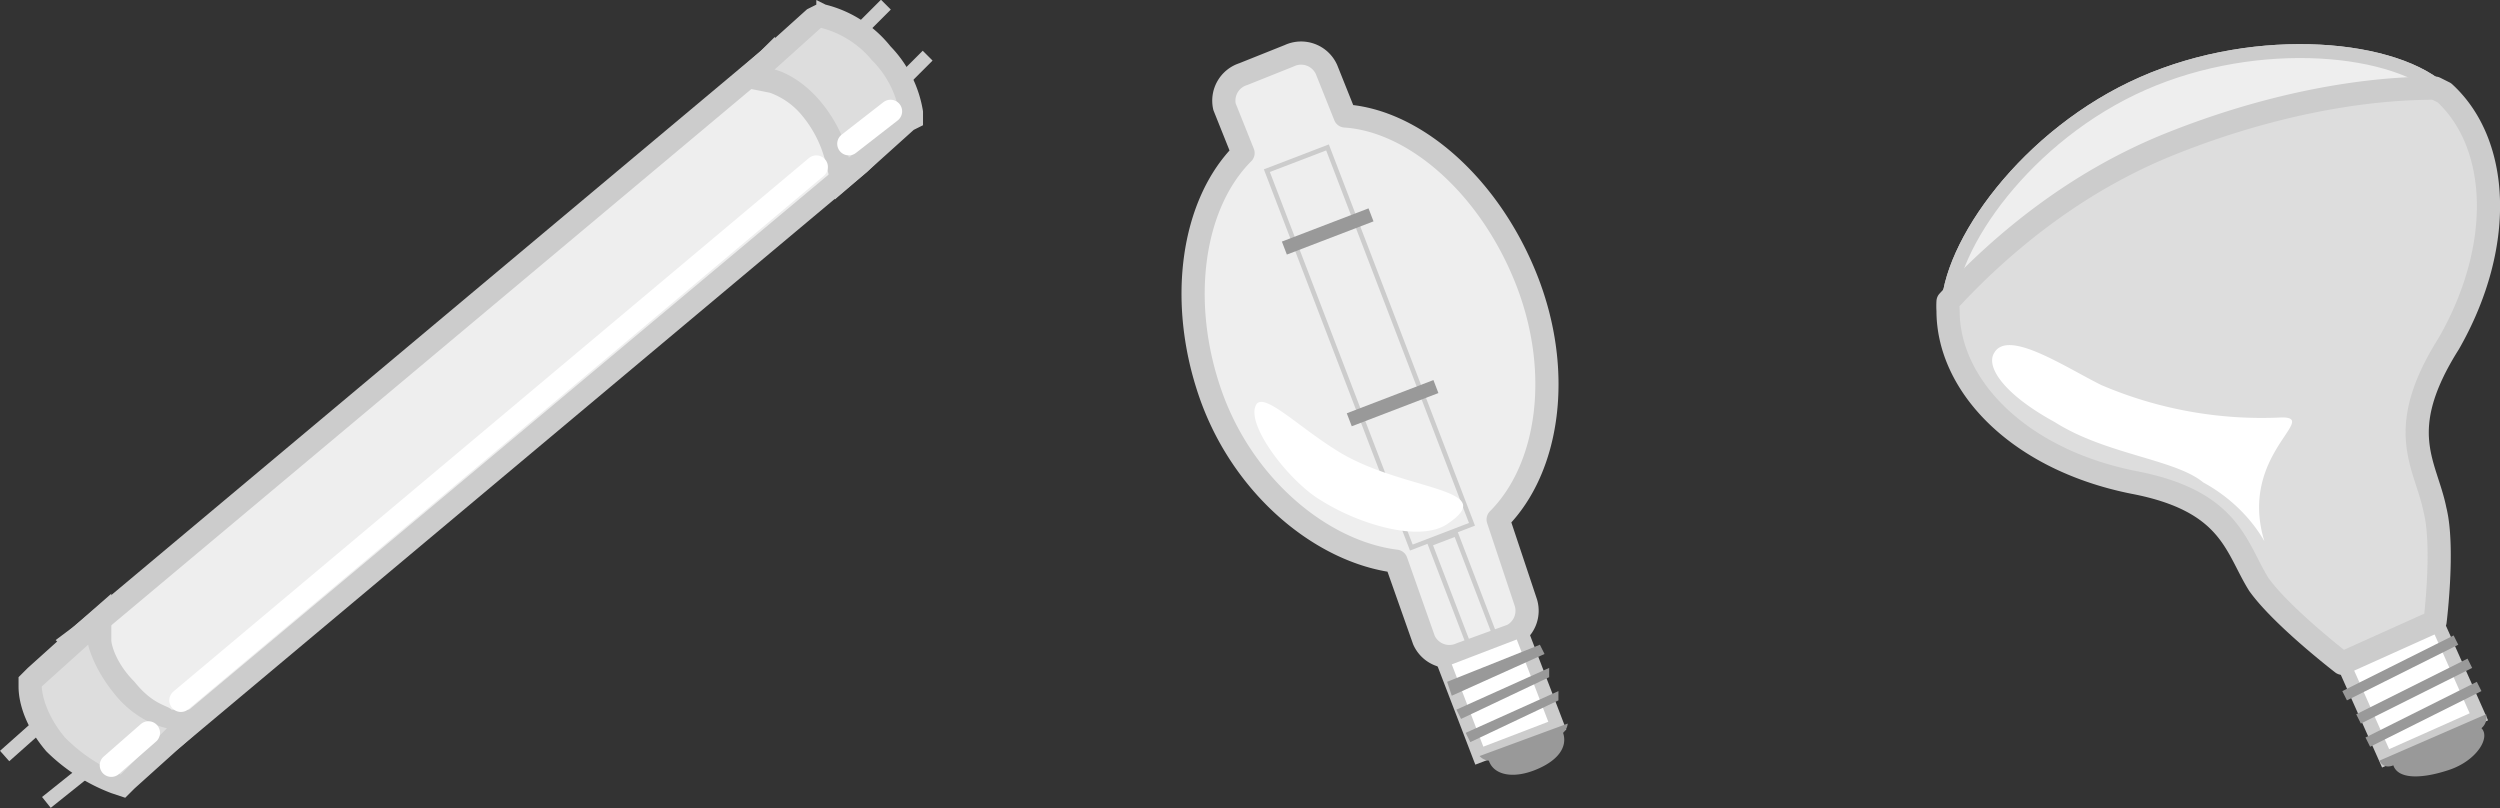
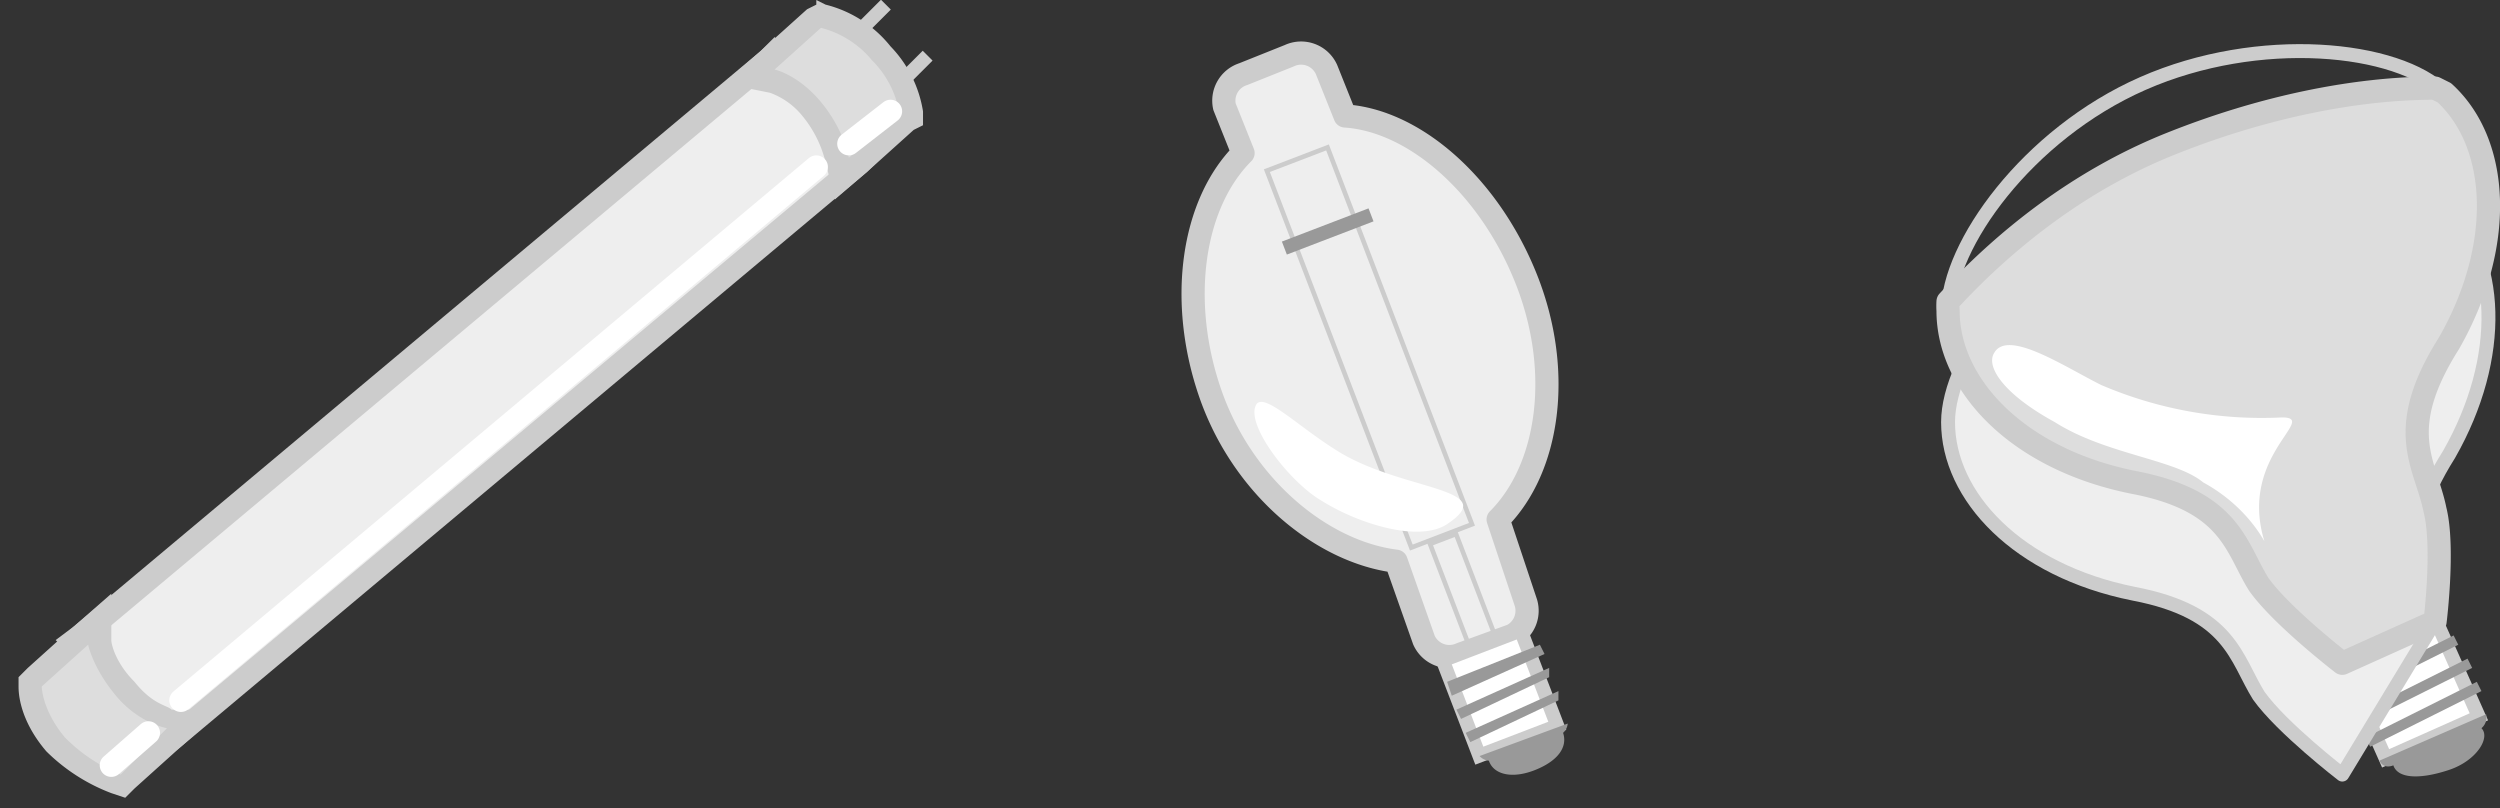
<svg xmlns="http://www.w3.org/2000/svg" viewBox="0 0 539 174.2">
  <rect x="0" y="0" width="539" height="174.2" fill="#333333" stroke="none" />
  <path d="m532 141h22v23h-22z" fill="#fff" stroke="#ccc" stroke-miterlimit="10" stroke-width="3" transform="matrix(.914 -.407 .407 .914 -38.658 230.126)" />
  <path d="m536 168c1 2 3 1 3 1 1 3 6 3 12 1s9-7 7-9a3 3 0 0 0 1-3z" fill="#999" transform="translate(-23 -4)" />
  <path d="m530 139-24 12-1-2 24-12zm3 5-24 12-1-2 24-12zm2 5-24 12-1-2 24-12z" fill="#999" />
  <g stroke="#ccc" stroke-linejoin="round">
    <path d="m525 134s2-17 0-24c-2-10-9-17 3-36 12-21 11-43-1-54-10-10-40-13-65-2s-42 35-42 49c0 16 15 32 40 37 21 4 22 14 27 22 5 7 18 17 18 17z" fill="none" stroke-width="3" />
-     <path d="m525 134s2-17 0-24c-2-10-9-17 3-36 12-21 11-43-1-54-10-10-40-13-65-2s-42 35-42 49c0 16 15 32 40 37 21 4 22 14 27 22 5 7 18 17 18 17z" fill="#eee" stroke-width="3" />
+     <path d="m525 134c-2-10-9-17 3-36 12-21 11-43-1-54-10-10-40-13-65-2s-42 35-42 49c0 16 15 32 40 37 21 4 22 14 27 22 5 7 18 17 18 17z" fill="#eee" stroke-width="3" />
    <path d="m420 65a16 16 0 0 0 0 2c0 16 15 32 40 37 21 4 22 14 27 22 5 7 18 17 18 17l20-9s2-16 0-24c-2-10-9-17 3-36 12-21 11-43-1-54l-2-1c-17 0-37 4-57 12s-36 21-48 34z" fill="#ddd" stroke-width="5" />
  </g>
  <path d="m16 139 151-127 20 22-152 127z" fill="#eee" />
  <path d="m190 19 16 19-147 123-17-18zm0-7-3 3-148 124-4 3 4 4 16 19 3 3 4-3 148-124 3-3-3-4-16-18z" fill="#ccc" transform="translate(-23 -4)" />
  <path d="m204 38a27 27 0 0 0 -6-10c-4-6-8-7-9-7l-4-1 3-3 11-10h2a24 24 0 0 1 12 8 24 24 0 0 1 6 13v2l-14 12z" fill="#ddd" transform="translate(-23 -4)" />
  <path d="m200 10a21 21 0 0 1 11 7 21 21 0 0 1 6 12l-11 9s-1-6-6-12-10-7-10-7zm-1-5-2 1-10 9-8 7 10 2a16 16 0 0 1 7 5 25 25 0 0 1 5 10l2 8 7-6 10-9 2-1v-3a26 26 0 0 0 -7-14 26 26 0 0 0 -14-9l-2-1z" fill="#ccc" transform="translate(-23 -4)" />
  <path d="m186 6 5-5m4 16 5-5" fill="#fff" stroke="#ccc" stroke-miterlimit="10" stroke-width="3" />
  <path d="m48 173a38 38 0 0 1 -13-9c-5-6-5-12-5-12v-1l14-13 1 4s1 5 5 11c5 5 9 6 9 6l6 1-4 3-12 10z" fill="#ddd" transform="translate(-23 -4)" />
  <path d="m42 143s1 5 6 11 11 7 11 7l-10 10a36 36 0 0 1 -12-8c-5-6-5-11-5-11zm5-11-8 7-10 9-2 2v2c0 1 0 7 6 14a40 40 0 0 0 14 9l3 1 2-2 10-9 9-8h-11c-1-1-4-1-8-6-4-4-5-8-5-9z" fill="#ccc" transform="translate(-23 -4)" />
  <g stroke="#ccc">
-     <path d="m20 165-10 8m0-18-9 8" fill="#fff" stroke-miterlimit="10" stroke-width="3" />
    <path d="m290 25-4-10a6 6 0 0 0 -8-3l-10 4a6 6 0 0 0 -4 7l4 10c-11 11-14 32-7 52s24 34 40 36l6 17a6 6 0 0 0 8 3l11-4a6 6 0 0 0 3-7l-6-18c11-11 14-32 6-52s-24-34-39-35z" fill="#eee" stroke-linejoin="round" stroke-width="5" />
    <path d="m338 142h18v22h-18z" fill="#fff" stroke-miterlimit="10" stroke-width="3" transform="matrix(.934 -.358 .358 .934 -55.463 130.75)" />
  </g>
  <path d="m342 167a3 3 0 0 0 2 1c1 3 5 4 10 2s7-5 6-8a3 3 0 0 0 1-2z" fill="#999" transform="translate(-23 -4)" />
  <path d="m312 35h14v87h-14z" fill="none" stroke="#ccc" stroke-miterlimit="10" transform="matrix(.934 -.358 .358 .934 -30.803 115.8)" />
  <path d="m336 119h6v25h-6z" fill="none" stroke="#ccc" stroke-miterlimit="10" transform="matrix(.934 -.358 .358 .934 -48.11 126.422)" />
  <path d="m300 52h20v3h-20z" fill="#999" transform="matrix(.934 -.358 .358 .934 -22.442 110.915)" />
-   <path d="m314 89h20v3h-20z" fill="#999" transform="matrix(.934 -.358 .358 .934 -34.772 118.389)" />
  <path d="m333 141-20 9-1-3 20-8zm1 5-19 9-1-2 20-9zm2 5-19 9-1-2 20-9z" fill="#999" />
  <path d="m453 80c-2 3 2 9 13 15 11 7 26 8 32 13 11 6 14 15 13 12-5-18 12-26 4-26a88 88 0 0 1 -39-7c-8-4-20-12-23-7zm-159 11c2-2 9 5 17 10 14 9 36 8 24 16-6 4-19 0-27-5-7-4-17-17-14-21z" fill="#fff" transform="translate(-23 -4)" />
  <path d="m39 151 137-115m7-5 9-7m-168 141 8-7" fill="#eee" stroke="#fff" stroke-linecap="round" stroke-miterlimit="10" stroke-width="5" />
</svg>